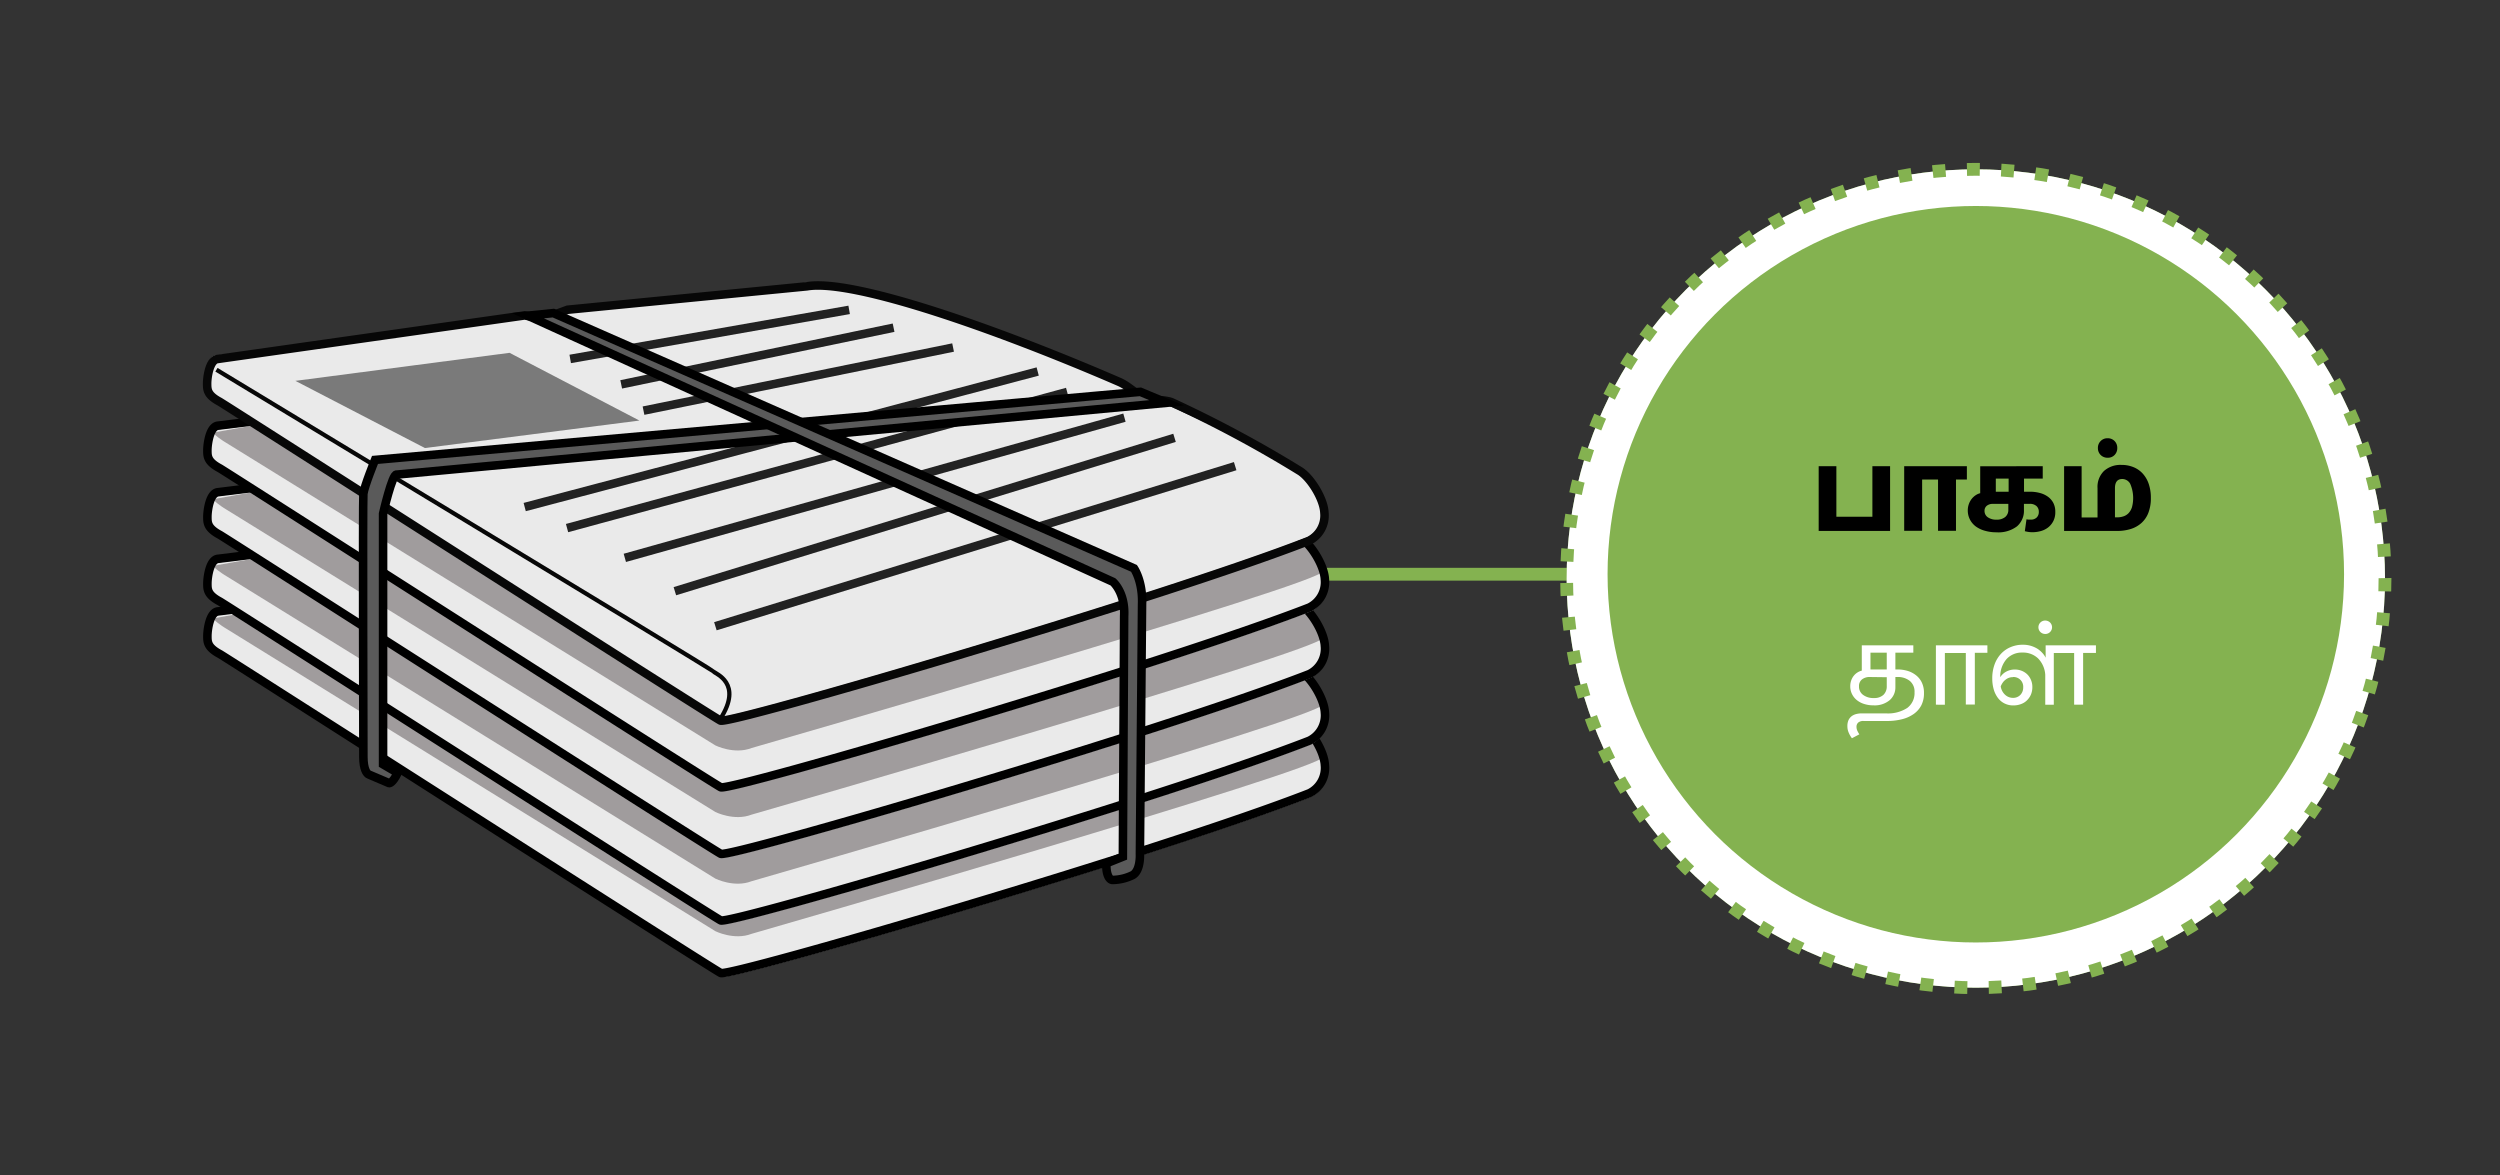
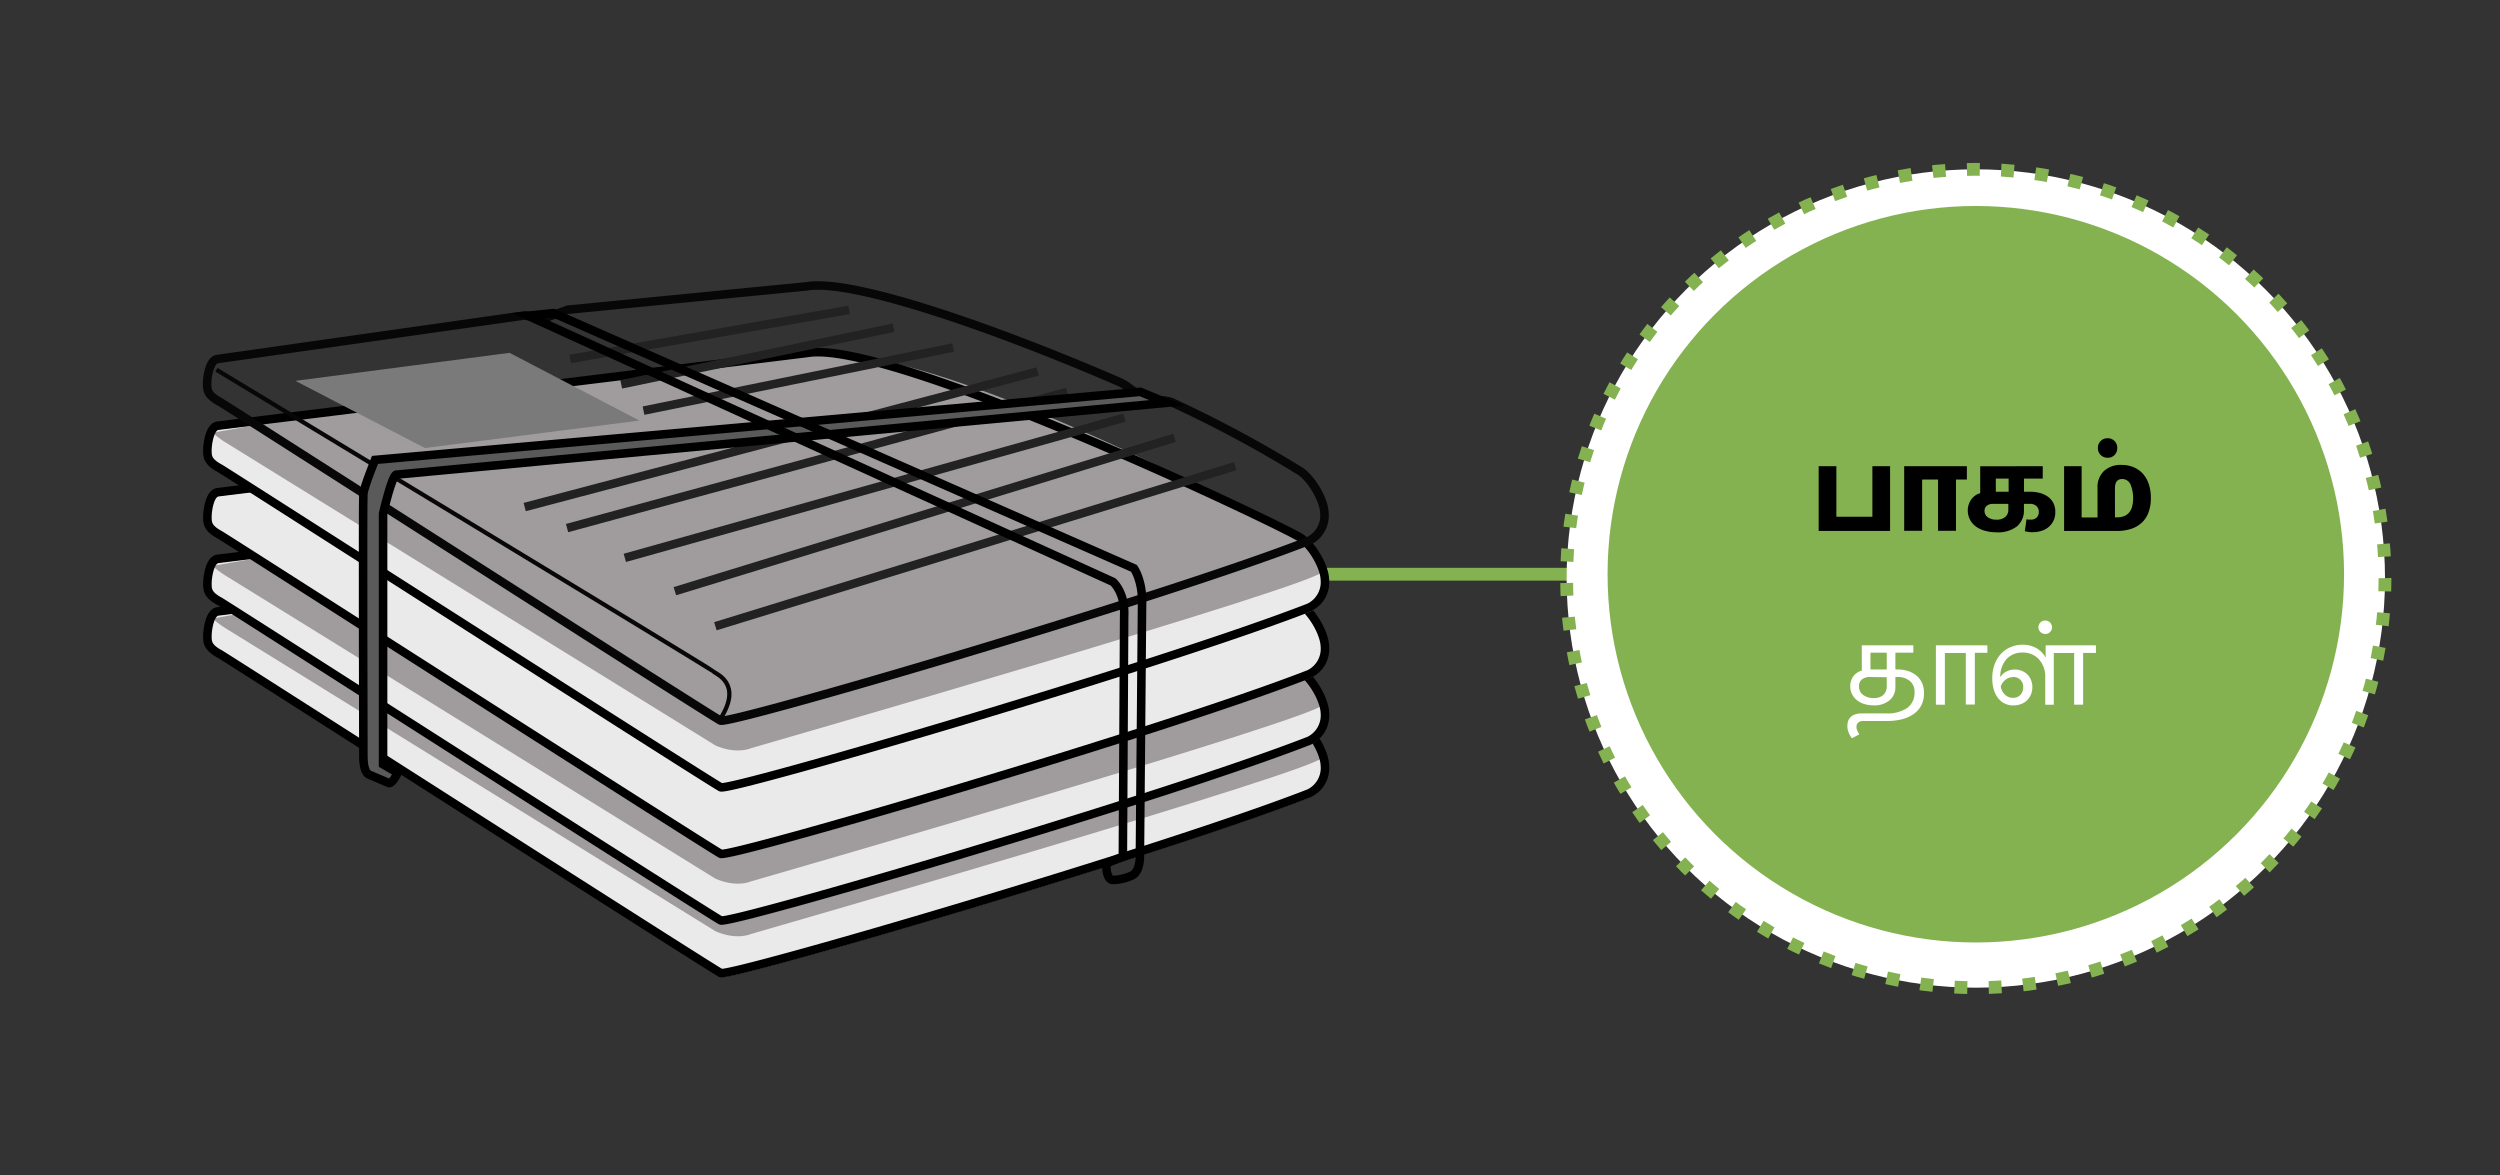
<svg xmlns="http://www.w3.org/2000/svg" viewBox="0 0 585 275">
  <rect x="0" y="0" width="585" height="275" fill="#333333" stroke="none" />
  <defs>
    <style>.cls-1,.cls-10,.cls-4,.cls-7,.cls-8,.cls-9{fill:none;stroke-miterlimit:10;}.cls-1,.cls-4{stroke:#84b250;stroke-width:3px;}.cls-2{fill:#84b250;}.cls-3{fill:#fff;}.cls-4{stroke-dasharray:3.01 5.01;}.cls-5{fill:#eaeaea;}.cls-6{fill:#a09c9d;}.cls-7{stroke:#000;}.cls-10,.cls-7,.cls-8{stroke-width:2px;}.cls-8,.cls-9{stroke:#070707;}.cls-10{stroke:#222;}.cls-11{fill:#7a7a7a;}.cls-12{fill:#5a5a5a;}</style>
  </defs>
  <title>2.component 585x275px-12</title>
  <g id="Layer_61" data-name="Layer 61">
    <line class="cls-1" x1="262" y1="134.37" x2="371.09" y2="134.37" />
-     <circle class="cls-2" cx="462.34" cy="135.37" r="95.75" />
    <circle class="cls-3" cx="462.34" cy="135.37" r="95.75" />
    <circle class="cls-4" cx="462.34" cy="135.37" r="95.75" />
    <circle class="cls-2" cx="462.34" cy="134.37" r="86.17" />
    <path class="cls-5" d="M306.81,186.44a6.58,6.58,0,0,0,3.63-6.55c-.12-3.23-3.2-8.24-5.79-9.83-5.79-3.54-96.08-46.47-115.29-43.18l-137.87,17c-2,.09-2.54,4.35-2.53,5.76s0,2.66,2.89,4.22C53,154.5,167,227.5,169.09,228.52S272.64,199.78,306.81,186.44Z" />
    <path class="cls-6" d="M50.24,144.64c-.93.17,2.16,2.13,2.16,2.13l115,71.13s4.41,2.19,8.46.62c0,0,134.31-38.69,133.63-41.36-1.62-6.4-5.61-8-5.61-8s-81.36-44.59-111.12-42.73C162.15,128.36,103.58,134.92,50.24,144.64Z" />
    <path class="cls-7" d="M306.38,185.62a6.58,6.58,0,0,0,3.64-6.55c-.13-3.23-3.21-8.24-5.79-9.83-5.79-3.54-96.09-46.47-115.3-43.18l-137.86,17c-2,.09-2.54,4.35-2.54,5.76s0,2.66,2.9,4.22c1.17.62,115.13,73.62,117.23,74.64S272.22,199,306.38,185.62Z" />
    <path class="cls-5" d="M306.81,174.14a6.6,6.6,0,0,0,3.63-6.56c-.12-3.23-3.2-8.24-5.79-9.82-5.79-3.55-96.08-46.48-115.29-43.18l-137.87,17c-2,.1-2.54,4.36-2.53,5.77s0,2.66,2.89,4.21C53,142.2,167,215.2,169.09,216.21S272.64,187.48,306.81,174.14Z" />
    <path class="cls-6" d="M50.24,132.34c-.93.17,2.16,2.12,2.16,2.12l115,71.14s4.41,2.19,8.46.61c0,0,134.31-38.69,133.63-41.35-1.62-6.41-5.61-8-5.61-8s-81.36-44.59-111.12-42.72C162.15,116.05,103.58,122.61,50.24,132.34Z" />
    <path class="cls-7" d="M306.38,173.32a6.6,6.6,0,0,0,3.64-6.56c-.13-3.23-3.21-8.24-5.79-9.82-5.79-3.55-96.09-46.48-115.3-43.18l-137.86,17c-2,.1-2.54,4.36-2.54,5.77s0,2.66,2.9,4.21c1.17.63,115.13,73.63,117.23,74.64S272.22,186.66,306.38,173.32Z" />
    <path class="cls-5" d="M306.81,158.55a6.58,6.58,0,0,0,3.63-6.55c-.12-3.23-3.2-8.24-5.79-9.83C298.86,138.63,208.57,95.7,189.36,99L51.49,116c-2,.09-2.54,4.35-2.53,5.76s0,2.66,2.89,4.22c1.18.62,115.13,73.62,117.24,74.64S272.64,171.89,306.81,158.55Z" />
-     <path class="cls-6" d="M50.24,116.75c-.93.17,2.16,2.13,2.16,2.13l115,71.13s4.41,2.19,8.46.62c0,0,134.31-38.69,133.63-41.36-1.62-6.4-5.61-8-5.61-8S222.47,96.69,192.71,98.55C162.15,100.46,103.58,107,50.24,116.75Z" />
    <path class="cls-7" d="M306.38,157.73a6.58,6.58,0,0,0,3.64-6.55c-.13-3.23-3.21-8.24-5.79-9.83-5.79-3.54-96.09-46.47-115.3-43.18l-137.86,17c-2,.09-2.54,4.35-2.54,5.76s0,2.66,2.9,4.22c1.17.63,115.13,73.62,117.23,74.64S272.22,171.07,306.38,157.73Z" />
    <path class="cls-5" d="M306.81,143a6.6,6.6,0,0,0,3.63-6.56c-.12-3.23-3.2-8.24-5.79-9.82-5.79-3.55-96.08-46.48-115.29-43.18l-137.87,17c-2,.1-2.54,4.36-2.53,5.77s0,2.66,2.89,4.21C53,111,167,184,169.09,185S272.64,156.3,306.81,143Z" />
    <path class="cls-6" d="M50.24,101.16c-.93.18,2.16,2.13,2.16,2.13l115,71.14s4.41,2.19,8.46.61c0,0,134.31-38.69,133.63-41.35-1.62-6.41-5.61-8-5.61-8S222.47,81.1,192.71,83C162.15,84.88,103.58,91.44,50.24,101.16Z" />
    <path class="cls-7" d="M306.38,142.15a6.6,6.6,0,0,0,3.64-6.56c-.13-3.23-3.21-8.24-5.79-9.82-5.79-3.55-96.09-46.48-115.3-43.18L51.07,99.6c-2,.1-2.54,4.35-2.54,5.77s0,2.66,2.9,4.21c1.17.63,115.13,73.63,117.23,74.64S272.22,155.48,306.38,142.15Z" />
-     <path class="cls-5" d="M305.85,125.74a6.58,6.58,0,0,0,3.63-6.56c-.12-3.23-3.2-8.23-5.79-9.82-5.79-3.55-96.08-46.47-115.29-43.18l-137.87,17c-2,.1-2.54,4.36-2.53,5.77s0,2.66,2.9,4.21c1.17.63,115.13,73.63,117.23,74.64S271.68,139.08,305.85,125.74Z" />
    <path class="cls-8" d="M306.27,126.56a6.6,6.6,0,0,0,3.64-6.56c-.12-3.22-3.2-8.23-5.79-9.82a283.13,283.13,0,0,0-29.82-16c-1.69-.76-4.88-.42-6.64-1.2-2-.88-3.64-2.69-5.71-3.59C233.74,77.16,199.7,65.14,188.82,67l-56,5.48-5.78,2.14-4.27-.81L51,84c-2,.1-2.54,4.36-2.53,5.77s0,2.66,2.89,4.21c1.18.63,115.13,73.63,117.24,74.64S272.11,139.9,306.27,126.56Z" />
    <path class="cls-9" d="M50.65,86.52s116,70.14,116.36,70.65,6.91,2.66,1.58,11" />
    <line class="cls-10" x1="133.43" y1="83.99" x2="198.7" y2="72.51" />
    <line class="cls-10" x1="145.36" y1="89.94" x2="209.1" y2="76.68" />
    <line class="cls-10" x1="150.58" y1="96.09" x2="223.02" y2="81.32" />
    <line class="cls-10" x1="122.78" y1="118.65" x2="242.82" y2="86.93" />
    <line class="cls-10" x1="132.69" y1="123.57" x2="249.71" y2="91.71" />
    <line class="cls-10" x1="146.21" y1="130.54" x2="263.12" y2="97.73" />
    <line class="cls-10" x1="157.92" y1="138.34" x2="274.84" y2="102.45" />
    <line class="cls-10" x1="167.4" y1="146.54" x2="289.03" y2="109.08" />
    <polygon class="cls-11" points="149.62 98.41 99.43 104.84 69.12 89.12 119.23 82.56 149.62 98.41" />
    <path class="cls-12" d="M273,94.26l-6.15-2.57L87.75,107.62s-2.56,6.3-2.72,7.95,0,61.52,0,61.52c0,2.89.79,4,1.34,4.17l4.69,2s.74.13,2-2.4l-3.42-2V120.19s2.18-9.49,3.17-9.13Z" />
    <path class="cls-7" d="M273,94.26l-6.15-2.57L87.75,107.62s-2.56,6.3-2.72,7.95,0,61.52,0,61.52c0,2.89.79,4,1.34,4.17l4.69,2s.74.13,2-2.4l-3.42-2V120.19s2.18-9.49,3.17-9.13Z" />
-     <path class="cls-12" d="M262.75,200.47l.3-56.32c.29-5.54-2.62-8-2.62-8L123.49,73.87l6-.61L265.36,133s2.09,3,1.88,8.41l-.5,58.45s.22,3.83-1.7,4.92a11,11,0,0,1-4.74,1.13c-1.05-.11-1.54-2.13-1.38-3.9Z" />
    <path class="cls-7" d="M262.75,200.47l.3-56.32c.29-5.54-2.62-8-2.62-8L123.49,73.87l6-.61L265.36,133s2.09,3,1.88,8.41l-.5,58.45s.22,3.83-1.7,4.92a11,11,0,0,1-4.74,1.13c-1.05-.11-1.54-2.13-1.38-3.9Z" />
  </g>
  <g id="all_text" data-name="all text">
    <path d="M429.71,109.09v11.82h8.43V109.09h4.14v15.15H425.57V109.09Z" />
    <path d="M460.25,109.09v3.12H457.7v12h-4.2v-12h-3.72v12h-4.2V109.09Z" />
    <path d="M478,109.09V112h-4.38v3.06H475a9,9,0,0,1,2.31.29,5.66,5.66,0,0,1,1.89.87,4.21,4.21,0,0,1,1.28,1.47,4.47,4.47,0,0,1,.46,2.11,4.55,4.55,0,0,1-.46,2.13,4.47,4.47,0,0,1-1.22,1.49,4.9,4.9,0,0,1-1.71.85,7.28,7.28,0,0,1-2,.27,6,6,0,0,1-.91-.07,7.45,7.45,0,0,1-.83-.17l.39-2.79a3.43,3.43,0,0,0,.5.08h.52a1.89,1.89,0,0,0,1.35-.48,1.76,1.76,0,0,0,.51-1.35,1.74,1.74,0,0,0-.55-1.35,2.3,2.3,0,0,0-1.61-.51h-1.32v1.38a4.83,4.83,0,0,1-1.63,3.89,7.2,7.2,0,0,1-4.79,1.39,9.58,9.58,0,0,1-2.7-.36,6.6,6.6,0,0,1-2.13-1,4.75,4.75,0,0,1-1.39-1.64,4.58,4.58,0,0,1-.5-2.13,4.39,4.39,0,0,1,.92-2.7,4.16,4.16,0,0,1,.93-.85,3.2,3.2,0,0,1,1.06-.47v-6.3Zm-11.67,8.82a2.15,2.15,0,0,0-1.42.44,1.48,1.48,0,0,0-.53,1.21,1.77,1.77,0,0,0,.75,1.47,3.4,3.4,0,0,0,2.1.57,3,3,0,0,0,2-.63,2.12,2.12,0,0,0,.72-1.68v-1.38Zm.69-2.85h3V112h-3Z" />
    <path d="M487.1,109.09v12h3.72v-6.87a5.21,5.21,0,0,1,1.5-4,5.77,5.77,0,0,1,4.14-1.43,7.19,7.19,0,0,1,2.79.53,6,6,0,0,1,2.16,1.51,6.9,6.9,0,0,1,1.4,2.43,10,10,0,0,1,.49,3.27,9.43,9.43,0,0,1-.57,3.44,6.22,6.22,0,0,1-1.62,2.4,6.75,6.75,0,0,1-2.5,1.41,10.7,10.7,0,0,1-3.26.46H483V109.09Zm6.06-6.54a2.21,2.21,0,0,1,1.65.65,2.23,2.23,0,0,1,.63,1.63,2.26,2.26,0,0,1-.63,1.64,2.13,2.13,0,0,1-1.59.64,2.21,2.21,0,0,1-2.31-2.28,2.21,2.21,0,0,1,.65-1.63A2.17,2.17,0,0,1,493.16,102.55Zm1.74,18.51h.48a4.63,4.63,0,0,0,1.53-.24,2.93,2.93,0,0,0,1.19-.76,3.7,3.7,0,0,0,.78-1.37,8.37,8.37,0,0,0-.42-5.5,2.13,2.13,0,0,0-1.85-1.1q-1.71,0-1.71,2.16Z" />
    <path class="cls-3" d="M447.72,151v1.73h-4.2v3.92H444a8.31,8.31,0,0,1,2.28.31,5.85,5.85,0,0,1,2,1,4.69,4.69,0,0,1,1.4,1.7,5.51,5.51,0,0,1,.53,2.54,6.17,6.17,0,0,1-.63,2.87,5.77,5.77,0,0,1-1.77,2,8.06,8.06,0,0,1-2.75,1.23,14,14,0,0,1-3.55.41H436.1a1.82,1.82,0,0,0-1.29.38,1.31,1.31,0,0,0-.39,1,2.18,2.18,0,0,0,.21.93,5.7,5.7,0,0,0,.46.81l-1.74.92a6.14,6.14,0,0,1-.72-1.23,3.76,3.76,0,0,1-.34-1.62,3.28,3.28,0,0,1,.29-1.45,2.65,2.65,0,0,1,.77-.91,3.09,3.09,0,0,1,1.08-.47,5,5,0,0,1,1.22-.14h5.66a8.24,8.24,0,0,0,5-1.28A4.33,4.33,0,0,0,448,162a3.23,3.23,0,0,0-1.11-2.67,4.48,4.48,0,0,0-2.95-.91h-.42v2.35a3.94,3.94,0,0,1-1.35,3.08,5.46,5.46,0,0,1-3.78,1.2,7.05,7.05,0,0,1-2.14-.31,5.11,5.11,0,0,1-1.72-.89,4.17,4.17,0,0,1-1.15-1.42,4,4,0,0,1-.42-1.86,4,4,0,0,1,.23-1.37,3.77,3.77,0,0,1,.6-1.08,3.54,3.54,0,0,1,.87-.77,3.24,3.24,0,0,1,1-.42V151Zm-10.14,7.42a2.86,2.86,0,0,0-1.87.56,1.93,1.93,0,0,0-.7,1.62,2.35,2.35,0,0,0,.95,2,4,4,0,0,0,2.55.74,3.11,3.11,0,0,0,2.21-.74,2.71,2.71,0,0,0,.78-2.06v-2.07Zm.11-1.77h3.81v-3.92h-3.81Z" />
    <path class="cls-3" d="M465.05,151v1.76h-2.94v12.1H460V152.8h-4.9v12.1H453V151Z" />
    <path class="cls-3" d="M490.45,151v1.79h-3v12.1h-2.1V152.8h-4.76v12.1h-2v-7a6,6,0,0,0-1.71-3.86,5.08,5.08,0,0,0-3.64-1.34,4.85,4.85,0,0,0-3.67,1.48,6.2,6.2,0,0,0-1.51,4.28,3.67,3.67,0,0,1,1.4-1.3,4.16,4.16,0,0,1,2-.49,4.29,4.29,0,0,1,1.65.31,4,4,0,0,1,1.3.85,3.9,3.9,0,0,1,.85,1.31,4.14,4.14,0,0,1,.31,1.62,4.49,4.49,0,0,1-.33,1.76,4.21,4.21,0,0,1-.93,1.36,3.79,3.79,0,0,1-1.41.88,5,5,0,0,1-1.81.31,4.45,4.45,0,0,1-2-.45,4.31,4.31,0,0,1-1.55-1.27,6.1,6.1,0,0,1-1-2,9.07,9.07,0,0,1-.35-2.59,9.39,9.39,0,0,1,.56-3.34,7.28,7.28,0,0,1,1.53-2.48,6.44,6.44,0,0,1,2.27-1.54,7.13,7.13,0,0,1,2.78-.53,6.44,6.44,0,0,1,1.91.26,6.78,6.78,0,0,1,1.54.69,6.07,6.07,0,0,1,1.16,1,4.29,4.29,0,0,1,.74,1.09V151ZM471,158.46a2.5,2.5,0,0,0-1,.18,2.87,2.87,0,0,0-.8.49,3,3,0,0,0-.61.68,4.37,4.37,0,0,0-.42.8,3.32,3.32,0,0,0,1.06,2,2.7,2.7,0,0,0,1.79.69,2.31,2.31,0,0,0,1.75-.7,2.49,2.49,0,0,0,.66-1.77,2.26,2.26,0,0,0-2.46-2.4Zm7.56-13.25a1.62,1.62,0,0,1,1.16.46,1.57,1.57,0,0,1,0,2.22,1.55,1.55,0,0,1-1.11.46,1.62,1.62,0,0,1-1.16-.46,1.57,1.57,0,0,1,0-2.22A1.55,1.55,0,0,1,478.55,145.21Z" />
  </g>
</svg>